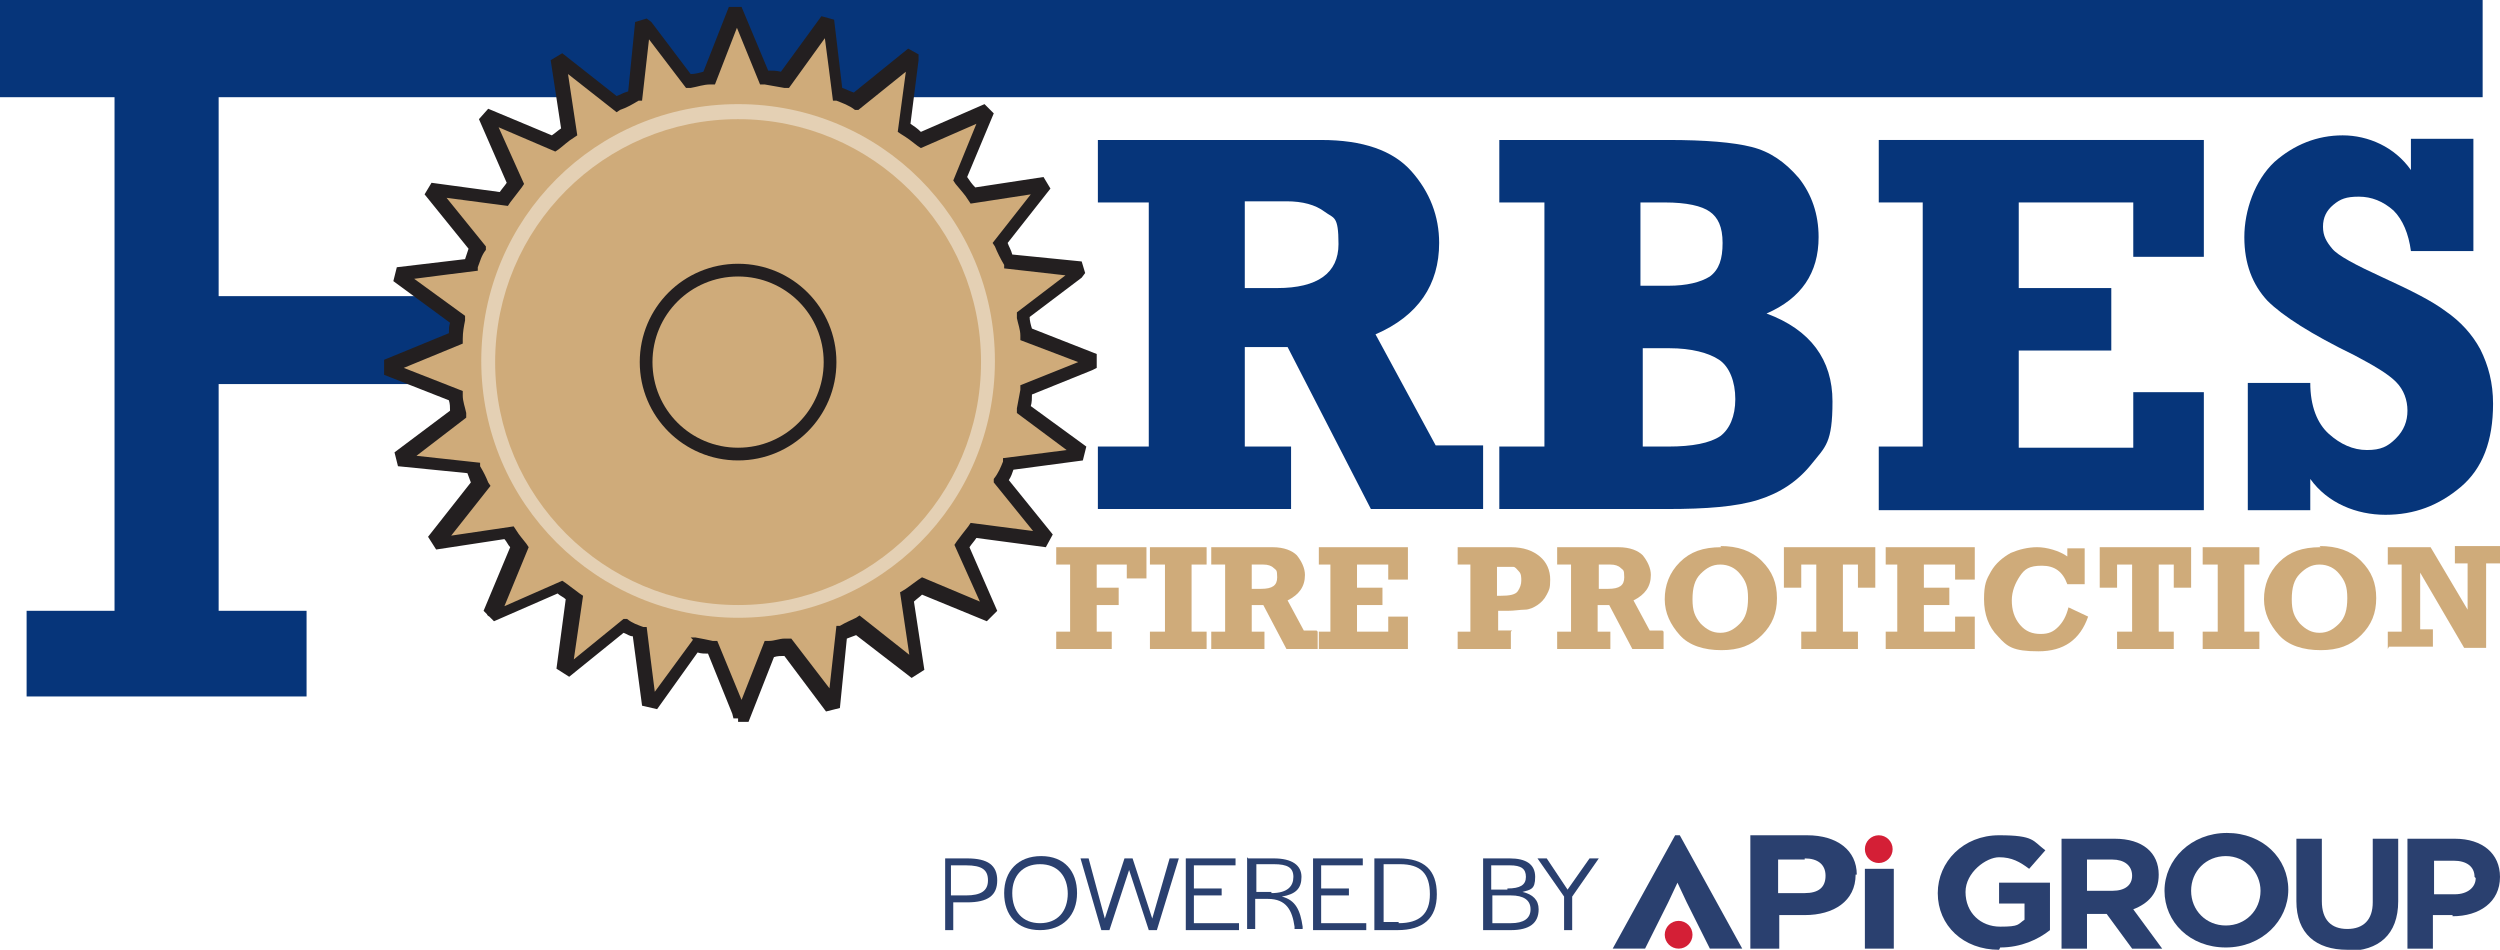
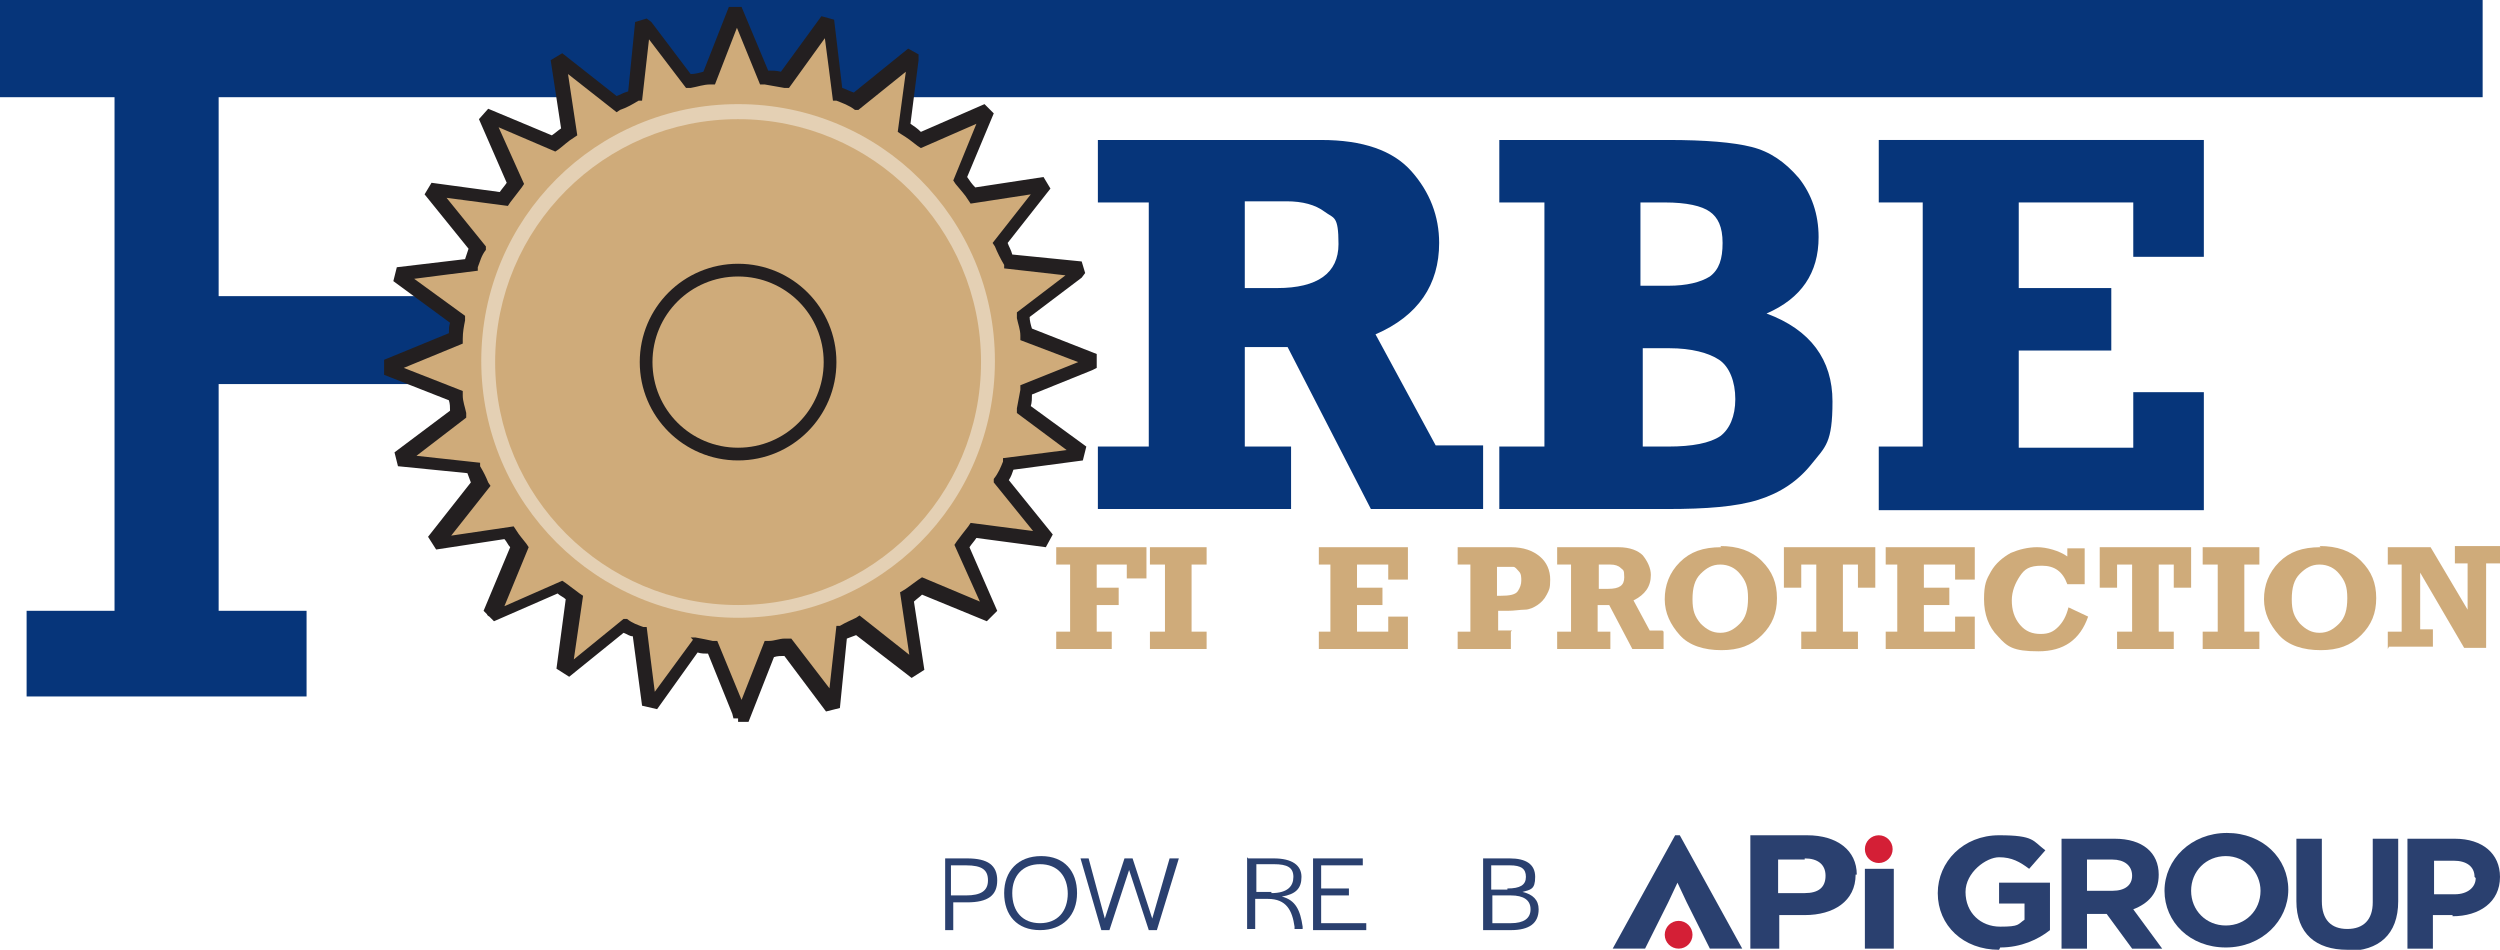
<svg xmlns="http://www.w3.org/2000/svg" id="art" version="1.1" viewBox="0 0 216.1 82.1" preserveAspectRatio="xMinYMin">
  <defs>
    <style>
      .cls-1 {
        fill: #cfab7a;
      }

      .cls-1, .cls-2, .cls-3, .cls-4, .cls-5, .cls-6 {
        stroke-width: 0px;
      }

      .cls-2 {
        fill: #e4d0b4;
      }

      .cls-3 {
        fill: #d41f36;
      }

      .cls-4 {
        fill: #231f20;
      }

      .cls-5 {
        fill: #2a406f;
      }

      .cls-6 {
        fill: #06357a;
      }
    </style>
  </defs>
  <g>
    <path class="cls-1" d="M91.3,56.1v-1.5h1.2v-5.8h-1.2v-1.5h7.8v2.7h-1.7v-1.2h-2.6v2h1.9v1.5h-1.9v2.3h1.3v1.5h-4.9Z" />
    <path class="cls-1" d="M99.4,56.1v-1.5h1.3v-5.8h-1.3v-1.5h4.9v1.5h-1.3v5.8h1.3v1.5h-4.9Z" />
-     <path class="cls-1" d="M113.9,54.6v1.5h-2.7l-2-3.8h-1v2.3h1.1v1.5h-4.6v-1.5h1.2v-5.8h-1.2v-1.5h5.3c1,0,1.7.3,2.1.7.4.5.7,1.1.7,1.7,0,1-.5,1.7-1.5,2.2l1.4,2.6h1.1ZM108.2,50.9h.8c1,0,1.4-.3,1.4-1s-.1-.6-.3-.8c-.2-.2-.5-.3-.9-.3h-1v2Z" />
    <path class="cls-1" d="M114,56.1v-1.5h1v-5.8h-1v-1.5h7.7v2.8h-1.7v-1.3h-2.7v2h2.2v1.5h-2.2v2.3h2.7v-1.3h1.7v2.8h-7.7Z" />
    <path class="cls-1" d="M130.6,54.6v1.5h-4.6v-1.5h1.1v-5.8h-1.1v-1.5h4.6c1.1,0,1.9.3,2.5.8.6.5.9,1.2.9,2s-.1.9-.3,1.3c-.2.4-.5.7-.8.9-.3.2-.7.4-1.1.4-.4,0-.9.1-1.5.1h-.8v1.7h1.2ZM129.4,51.5h.3c.8,0,1.3-.1,1.5-.4.2-.3.3-.6.3-.9s0-.6-.2-.8c-.2-.2-.3-.4-.5-.4-.2,0-.5,0-1,0h-.4v2.6Z" />
    <path class="cls-1" d="M143.8,54.6v1.5h-2.7l-2-3.8h-1v2.3h1.1v1.5h-4.6v-1.5h1.2v-5.8h-1.2v-1.5h5.3c1,0,1.7.3,2.1.7.4.5.7,1.1.7,1.7,0,1-.5,1.7-1.5,2.2l1.4,2.6h1.1ZM138.2,50.9h.8c1,0,1.4-.3,1.4-1s-.1-.6-.3-.8c-.2-.2-.5-.3-.9-.3h-1v2Z" />
    <path class="cls-1" d="M148.7,47.2c1.5,0,2.7.4,3.6,1.3.9.9,1.3,1.9,1.3,3.2s-.4,2.3-1.3,3.2c-.9.9-2,1.3-3.5,1.3s-2.8-.4-3.6-1.3c-.8-.9-1.3-1.9-1.3-3.1s.4-2.3,1.3-3.2c.9-.9,2-1.3,3.6-1.3ZM148.7,48.8c-.7,0-1.2.3-1.7.8-.5.5-.7,1.2-.7,2.2s.2,1.5.7,2.1c.5.5,1,.8,1.7.8s1.2-.3,1.7-.8c.5-.5.7-1.2.7-2.2s-.2-1.5-.7-2.1c-.4-.5-1-.8-1.7-.8Z" />
    <path class="cls-1" d="M155.7,56.1v-1.5h1.3v-5.8h-1.3v2h-1.5v-3.5h7.9v3.5h-1.5v-2h-1.3v5.8h1.3v1.5h-4.9Z" />
    <path class="cls-1" d="M163,56.1v-1.5h1v-5.8h-1v-1.5h7.7v2.8h-1.7v-1.3h-2.7v2h2.2v1.5h-2.2v2.3h2.7v-1.3h1.7v2.8h-7.7Z" />
    <path class="cls-1" d="M178.7,47.4h1.5v3.1h-1.5c-.4-1.1-1.1-1.6-2.2-1.6s-1.5.3-1.9.9c-.4.6-.7,1.3-.7,2.1s.2,1.5.7,2.1,1.1.8,1.8.8,1.1-.2,1.5-.6c.4-.4.7-.9.9-1.7l1.7.8c-.7,2-2.1,3-4.3,3s-2.7-.4-3.5-1.3c-.8-.8-1.2-1.9-1.2-3.2s.2-1.7.6-2.4c.4-.7,1-1.2,1.7-1.6.7-.3,1.5-.5,2.3-.5s1.9.3,2.6.8v-.7Z" />
    <path class="cls-1" d="M183,56.1v-1.5h1.3v-5.8h-1.3v2h-1.5v-3.5h7.9v3.5h-1.5v-2h-1.3v5.8h1.3v1.5h-4.9Z" />
    <path class="cls-1" d="M190.4,56.1v-1.5h1.3v-5.8h-1.3v-1.5h4.9v1.5h-1.3v5.8h1.3v1.5h-4.9Z" />
    <path class="cls-1" d="M200.5,47.2c1.5,0,2.7.4,3.6,1.3.9.9,1.3,1.9,1.3,3.2s-.4,2.3-1.3,3.2c-.9.9-2,1.3-3.5,1.3s-2.8-.4-3.6-1.3c-.8-.9-1.3-1.9-1.3-3.1s.4-2.3,1.3-3.2c.9-.9,2-1.3,3.6-1.3ZM200.5,48.8c-.7,0-1.2.3-1.7.8-.5.5-.7,1.2-.7,2.2s.2,1.5.7,2.1c.5.5,1,.8,1.7.8s1.2-.3,1.7-.8c.5-.5.7-1.2.7-2.2s-.2-1.5-.7-2.1c-.4-.5-1-.8-1.7-.8Z" />
    <path class="cls-1" d="M206.4,56.1v-1.5h1.2v-5.8h-1.2v-1.5h3.7l3.2,5.4v-4h-1.1v-1.5h3.9v1.5h-1.2v7.3h-1.9l-3.8-6.5v4.9h1.1v1.5h-3.8Z" />
  </g>
  <g>
    <path class="cls-6" d="M128.2,38.6v5.4h-9.7l-7.2-14h-3.7v8.6h4v5.4h-16.7v-5.4h4.4v-21.1h-4.4v-5.4h19.3c3.6,0,6.2.9,7.8,2.7,1.6,1.8,2.4,3.9,2.4,6.2,0,3.6-1.8,6.3-5.5,7.9l5.2,9.6h4.1ZM107.6,24.9h2.8c3.5,0,5.3-1.3,5.3-3.8s-.4-2.2-1.2-2.8c-.8-.6-1.9-.9-3.3-.9h-3.6v7.5Z" />
    <path class="cls-6" d="M129.6,44v-5.4h3.9v-21.1h-3.9v-5.4h14.6c3.2,0,5.6.2,7.2.6,1.6.4,2.9,1.3,4.1,2.7,1.1,1.4,1.7,3.1,1.7,5.1,0,3.1-1.5,5.3-4.5,6.6,3.8,1.4,5.7,4,5.7,7.6s-.6,3.9-1.8,5.4c-1.2,1.5-2.7,2.5-4.6,3.1s-4.5.8-7.9.8h-14.6ZM141.9,24.7h2.3c1.6,0,2.8-.3,3.6-.8.8-.6,1.1-1.5,1.1-2.9s-.4-2.2-1.1-2.7c-.7-.5-2-.8-3.9-.8h-2.1v7.2ZM141.9,38.6h2.3c2.1,0,3.6-.3,4.5-.9.8-.6,1.3-1.7,1.3-3.2s-.5-2.8-1.4-3.4-2.4-1-4.3-1h-2.3v8.5Z" />
    <path class="cls-6" d="M162.4,44v-5.4h3.8v-21.1h-3.8v-5.4h28.1v10.1h-6.1v-4.7h-9.9v7.4h8v5.4h-8v8.4h9.9v-4.8h6.1v10.2h-28.1Z" />
-     <path class="cls-6" d="M194.3,44v-10.9h5.4c0,2,.6,3.5,1.6,4.4,1,.9,2.1,1.4,3.3,1.4s1.8-.3,2.5-1c.7-.7,1-1.5,1-2.4s-.3-1.8-1-2.5c-.7-.7-1.9-1.4-3.6-2.3-3.7-1.8-6.2-3.4-7.5-4.7-1.3-1.4-2-3.2-2-5.5s.9-4.9,2.6-6.5c1.7-1.5,3.7-2.3,5.9-2.3s4.5,1,5.9,3v-2.7h5.4v9.7h-5.4c-.2-1.5-.7-2.7-1.5-3.5-.9-.8-1.9-1.2-3-1.2s-1.6.2-2.2.7c-.6.5-.9,1.1-.9,1.9s.3,1.3.8,1.9c.5.6,2,1.4,4.4,2.5,2.4,1.1,4.2,2,5.4,2.9,1.3.9,2.3,2,3,3.3.7,1.4,1.1,2.9,1.1,4.7,0,3.2-.9,5.6-2.8,7.2-1.9,1.6-4,2.4-6.5,2.4s-5-1-6.5-3.1v2.7h-5.4Z" />
  </g>
  <path class="cls-6" d="M2.3,60.2v-7.4h7.6V8.4H0V0h214.6v8.4H18.9v17.2h23.4v7.6h-23.4v19.6h7.6v7.4H2.3Z" />
  <path class="cls-1" d="M88.5,33.5l5.5-2.3h0c0-.1,0-.2,0-.4l-5.5-2.1c0-.6-.2-1.1-.3-1.7l4.8-3.6c0-.1,0-.2,0-.3l-5.9-.6c-.2-.5-.4-1.1-.7-1.6l3.7-4.7c0,0-.1-.2-.2-.3l-5.9.9c-.3-.5-.7-1-1.1-1.4l2.3-5.5c0,0-.2-.1-.2-.2l-5.4,2.4c-.5-.4-.9-.7-1.4-1.1l.8-5.9c0,0-.2-.1-.3-.2l-4.6,3.7c-.5-.2-1.1-.5-1.7-.7l-.7-5.9c-.1,0-.2,0-.3,0l-3.5,4.8c-.6,0-1.2-.2-1.8-.2l-2.3-5.5c-.1,0-.2,0-.3,0l-2.1,5.5c-.6,0-1.2.2-1.8.3l-3.6-4.7c-.1,0-.2,0-.3,0l-.6,5.9c-.5.2-1.1.4-1.6.7l-4.7-3.6c-.1,0-.2.1-.3.2l.9,5.9c-.5.3-.9.7-1.4,1l-5.5-2.3c0,0-.2.2-.3.3l2.4,5.5c-.4.4-.7.9-1,1.4l-5.9-.8c0,.1-.1.2-.2.3l3.8,4.7c-.2.5-.4,1-.6,1.5l-5.9.7c0,.1,0,.3-.1.4l4.8,3.5c0,.5-.2,1.1-.2,1.6l-5.5,2.3c0,.2,0,.3,0,.4l5.6,2.2c0,.5.1,1.1.2,1.6l-4.7,3.6c0,.2,0,.3.1.5l5.9.6c.2.5.4,1,.6,1.4l-3.7,4.7c0,.1.2.3.3.4l5.9-.9c.3.4.6.8.9,1.2l-2.3,5.5c.1.1.2.2.4.3l5.5-2.4c.4.3.8.6,1.2.9l-.8,5.9c.1,0,.3.2.4.3l4.7-3.8c.5.2.9.4,1.4.6l.7,5.9c.2,0,.3,0,.5.1l3.5-4.8c.5,0,1,.2,1.5.2l2.3,5.5s0,0,0,0c.2,0,.3,0,.5,0l2.1-5.5c.5,0,1-.1,1.5-.2l3.6,4.8c.2,0,.3,0,.5-.1l.6-5.9c.5-.2,1-.4,1.5-.6l4.7,3.7c.1,0,.3-.2.4-.2l-.9-5.9c.4-.3.9-.6,1.3-1l5.5,2.3c.1-.1.2-.2.3-.3l-2.4-5.4c.3-.4.7-.9,1-1.3l5.9.8c0-.1.1-.2.2-.4l-3.7-4.6c.2-.5.4-1,.6-1.5l5.9-.7c0-.1,0-.3.1-.4l-4.8-3.5c0-.6.2-1.1.2-1.7Z" />
  <path class="cls-4" d="M63.8,62.1h-.4s-.1-.4-.1-.4l-2.1-5.2c-.3,0-.6,0-.9-.1l-3.5,4.9-1.3-.3-.8-6c-.3,0-.5-.2-.8-.3l-4.7,3.8-1.1-.7.8-6c-.2-.2-.5-.3-.7-.5l-5.5,2.4-.4-.4c0,0-.2-.1-.2-.2l-.3-.3,2.3-5.5c-.2-.2-.3-.5-.5-.7l-5.9.9-.7-1.1,3.7-4.7c-.1-.3-.2-.5-.3-.8l-6-.6-.3-1.2,4.8-3.6c0-.3,0-.6-.1-.9l-5.6-2.2v-.6c0,0,0-.2,0-.3v-.4s5.6-2.3,5.6-2.3c0-.3,0-.6.1-.9l-4.9-3.6.3-1.2,5.9-.7c.1-.3.2-.6.3-.9l-3.8-4.7.6-1,5.9.8c.2-.3.4-.5.6-.8l-2.4-5.5.8-.9,5.5,2.3c.3-.2.5-.4.8-.6l-.9-5.9,1-.6,4.7,3.7c.3-.1.6-.3,1-.4l.6-6,1-.3.4.3,3.4,4.5c.4,0,.7-.1,1.1-.2l2.2-5.6h1.1s2.3,5.5,2.3,5.5c.4,0,.7,0,1.1.1l3.5-4.8,1.1.3.7,5.9c.3.1.7.3,1,.4l4.7-3.8.9.5v.5c0,0-.7,5.5-.7,5.5.3.2.6.4.9.7l5.5-2.4.8.8-2.3,5.5c.2.3.4.6.7.9l5.9-.9.6,1-3.7,4.7c.1.3.3.6.4,1l6,.6.3,1-.3.4-4.5,3.4c0,.3.1.7.2,1l5.6,2.2v.4c0,.2,0,.3,0,.4v.4l-.4.2-5.2,2.1c0,.3,0,.7-.1,1l4.8,3.5-.3,1.2-6,.8c-.1.3-.2.6-.4.9l3.8,4.7-.6,1.1-6-.8c-.2.3-.4.5-.6.8l2.4,5.5-.4.4c0,0-.1.1-.2.2l-.3.3-5.6-2.3c-.2.2-.5.4-.7.6l.9,5.9-1.1.7-4.8-3.7c-.3.1-.5.2-.8.3l-.6,6-1.2.3-3.6-4.8c-.3,0-.6,0-.9.1l-2.2,5.6h-.6c0,0-.2,0-.3,0ZM59.7,55.1h.4c.6.1,1,.2,1.5.3h.4s2.1,5.1,2.1,5.1l2-5.1h.4c.4,0,.9-.2,1.3-.2h.6c0,0,3.3,4.3,3.3,4.3l.6-5.4h.3c.5-.3,1-.5,1.4-.7l.3-.2,4.3,3.4-.8-5.4.5-.3c.4-.3.7-.5,1.1-.8l.3-.2,5,2.1-2.2-4.9.2-.3c.3-.4.6-.8,1-1.3l.2-.3,5.4.7-3.4-4.2v-.3c.4-.5.6-1,.8-1.5v-.3c.1,0,5.5-.7,5.5-.7l-4.3-3.2v-.4c.1-.5.2-1.1.3-1.6v-.4s5-2,5-2l-5-1.9v-.4c0-.5-.2-1-.3-1.5v-.5c0,0,4.2-3.2,4.2-3.2l-5.3-.6v-.3c-.3-.5-.6-1.1-.8-1.6l-.2-.3,3.3-4.2-5.2.8-.2-.3c-.3-.5-.7-.9-1.1-1.4l-.2-.3,2-4.9-4.8,2.1-.3-.2c-.5-.4-.9-.7-1.4-1l-.3-.2.7-5.2-4.1,3.3h-.3c-.5-.4-1.1-.6-1.6-.8h-.3c0-.1-.7-5.4-.7-5.4l-3.1,4.3h-.4c-.6-.1-1.1-.2-1.7-.3h-.4s-2-4.9-2-4.9l-1.9,4.9h-.4c-.6,0-1.1.2-1.7.3h-.4c0,0-3.2-4.2-3.2-4.2l-.6,5.3h-.3c-.5.3-1,.6-1.6.8l-.3.2-4.2-3.3.8,5.3-.3.2c-.5.3-.9.7-1.3,1l-.3.2-4.9-2.1,2.2,4.9-.2.3c-.3.4-.7.9-1,1.3l-.2.3-5.3-.7,3.4,4.2v.3c-.4.5-.5,1-.7,1.5v.3c-.1,0-5.5.7-5.5.7l4.4,3.2v.4c-.1.5-.2,1-.2,1.6v.4s-5.1,2.1-5.1,2.1l5.1,2v.4c0,.5.2,1,.3,1.5v.4c0,0-4.3,3.3-4.3,3.3l5.5.6v.3c.3.5.5.9.7,1.4l.2.3-3.4,4.3,5.4-.8.2.3c.3.5.6.8.9,1.2l.2.3-2.1,5.1,5-2.2.3.2c.4.3.8.6,1.2.9l.3.2-.8,5.5,4.3-3.5h.3c.5.4.9.5,1.4.7h.3c0,.1.7,5.6.7,5.6l3.3-4.5Z" />
  <path class="cls-2" d="M63.8,53.4c-12.2,0-22.2-9.9-22.2-22.2s9.9-22.2,22.2-22.2,22.2,9.9,22.2,22.2-9.9,22.2-22.2,22.2ZM63.8,10.3c-11.6,0-21,9.4-21,21s9.4,21,21,21,21-9.4,21-21-9.4-21-21-21Z" />
  <path class="cls-4" d="M63.8,39.8c-4.7,0-8.5-3.8-8.5-8.5s3.8-8.5,8.5-8.5,8.5,3.8,8.5,8.5-3.8,8.5-8.5,8.5ZM63.8,23.9c-4.1,0-7.4,3.3-7.4,7.4s3.3,7.4,7.4,7.4,7.4-3.3,7.4-7.4-3.3-7.4-7.4-7.4Z" />
  <g>
    <path class="cls-5" d="M160.4,75.6c0,2.3-1.9,3.5-4.4,3.5h-2.2v2.9h-2.5v-9.8h4.9c2.6,0,4.3,1.3,4.3,3.4ZM156,74.3h-2.3v2.9h2.3c1.2,0,1.8-.5,1.8-1.5s-.7-1.5-1.8-1.5Z" />
    <path class="cls-5" d="M145,76.3l-.8,1.7-2,4h-2.8l5.4-9.8h.4l5.4,9.8h-2.8l-2-4-.8-1.7h-.1Z" />
    <path class="cls-5" d="M161.2,82v-6.9h2.5v6.9h-2.5Z" />
    <ellipse class="cls-3" cx="162.4" cy="73.4" rx="1.2" ry="1.2" />
    <ellipse class="cls-3" cx="145.1" cy="80.8" rx="1.2" ry="1.2" />
    <path class="cls-5" d="M172.8,82.1c-3.1,0-5.3-2.1-5.3-4.9h0c0-2.7,2.2-5,5.3-5s2.9.5,4,1.3l-1.4,1.6c-.8-.6-1.5-1-2.6-1s-2.9,1.3-2.9,3h0c0,1.8,1.3,3,3,3s1.5-.2,2.1-.6v-1.4h-2.2v-1.8h4.4v4.1c-1,.8-2.5,1.5-4.3,1.5Z" />
    <path class="cls-5" d="M184.3,82l-2.2-3h-1.7v3h-2.2v-9.5h4.6c2.4,0,3.8,1.2,3.8,3.1h0c0,1.6-.9,2.5-2.2,3l2.5,3.4h-2.6ZM184.3,75.7c0-.9-.7-1.4-1.7-1.4h-2.2v2.7h2.2c1.1,0,1.7-.5,1.7-1.3h0Z" />
    <path class="cls-5" d="M192.4,81.9c-3.1,0-5.3-2.2-5.3-4.9h0c0-2.7,2.3-5,5.4-5s5.3,2.2,5.3,4.9h0c0,2.7-2.3,5-5.4,5ZM195.4,77c0-1.6-1.3-3-3-3s-3,1.3-3,3h0c0,1.7,1.3,3,3,3s3-1.3,3-3h0Z" />
    <path class="cls-5" d="M202.9,82.1c-2.7,0-4.4-1.4-4.4-4.2v-5.4h2.2v5.4c0,1.6.8,2.4,2.2,2.4s2.2-.8,2.2-2.3v-5.5h2.2v5.4c0,2.9-1.7,4.3-4.4,4.3Z" />
    <path class="cls-5" d="M212,79.1h-1.7v2.9h-2.2v-9.5h4.1c2.4,0,3.9,1.3,3.9,3.3h0c0,2.2-1.8,3.4-4.1,3.4ZM213.9,75.8c0-.9-.7-1.4-1.8-1.4h-1.7v2.9h1.8c1.1,0,1.8-.6,1.8-1.4h0Z" />
    <g>
      <path class="cls-5" d="M81.6,74.2h2c1.8,0,2.6.6,2.6,1.9s-.8,1.9-2.6,1.9h-1.2v2.4h-.7v-6.2ZM83.5,77.4c1.3,0,1.9-.4,1.9-1.3s-.5-1.3-1.9-1.3h-1.3v2.6h1.2Z" />
      <path class="cls-5" d="M86.8,77.2c0-1.9,1.2-3.2,3.2-3.2s3.1,1.3,3.1,3.2-1.2,3.2-3.2,3.2-3.1-1.3-3.1-3.2ZM92.3,77.3h0c0-1.6-.9-2.6-2.4-2.6s-2.4,1-2.4,2.5h0c0,1.6.9,2.6,2.4,2.6s2.4-1,2.4-2.6Z" />
      <path class="cls-5" d="M93.3,74.2h.8l1.4,5.2,1.7-5.2h.7l1.7,5.2,1.5-5.2h.8l-1.9,6.2h-.7l-1.7-5.2-1.7,5.2h-.7l-1.8-6.2Z" />
-       <path class="cls-5" d="M102.5,74.2h4.3v.6h-3.6v2h2.4v.6h-2.4v2.4h3.9v.6h-4.6v-6.2Z" />
      <path class="cls-5" d="M107.9,74.2h2.2c1.6,0,2.4.6,2.4,1.6s-.5,1.5-1.7,1.7c1.2.3,1.6,1.2,1.8,2.6v.2s-.7,0-.7,0v-.2c-.2-1.4-.7-2.4-2.3-2.4h-1.1v2.6h-.7v-6.2ZM109.9,77.2c1.4,0,1.9-.6,1.9-1.4s-.5-1.1-1.7-1.1h-1.5v2.4h1.3Z" />
      <path class="cls-5" d="M113.5,74.2h4.3v.6h-3.6v2h2.4v.6h-2.4v2.4h3.9v.6h-4.6v-6.2Z" />
-       <path class="cls-5" d="M118.8,74.2h2.1c2.2,0,3.3,1,3.3,3.1s-1.2,3.1-3.4,3.1h-2v-6.2ZM120.9,79.8c1.8,0,2.7-.8,2.7-2.5h0c0-1.8-.8-2.6-2.6-2.6h-1.4v5h1.3Z" />
      <path class="cls-5" d="M128.2,74.2h2.3c1.4,0,2.2.5,2.2,1.6s-.4,1.1-1.1,1.3c.9.2,1.4.7,1.4,1.5,0,1.2-.8,1.8-2.4,1.8h-2.4v-6.2ZM130.3,76.8c1.1,0,1.6-.3,1.6-1,0-.7-.4-1-1.4-1h-1.6v2.1h1.4ZM130.6,79.8c1.1,0,1.7-.4,1.7-1.2,0-.8-.6-1.2-1.7-1.2h-1.6v2.4h1.7Z" />
-       <path class="cls-5" d="M135.2,77.5l-2.3-3.3h.8l1.8,2.7,1.9-2.7h.8l-2.3,3.3v2.9h-.7v-2.9Z" />
    </g>
  </g>
</svg>